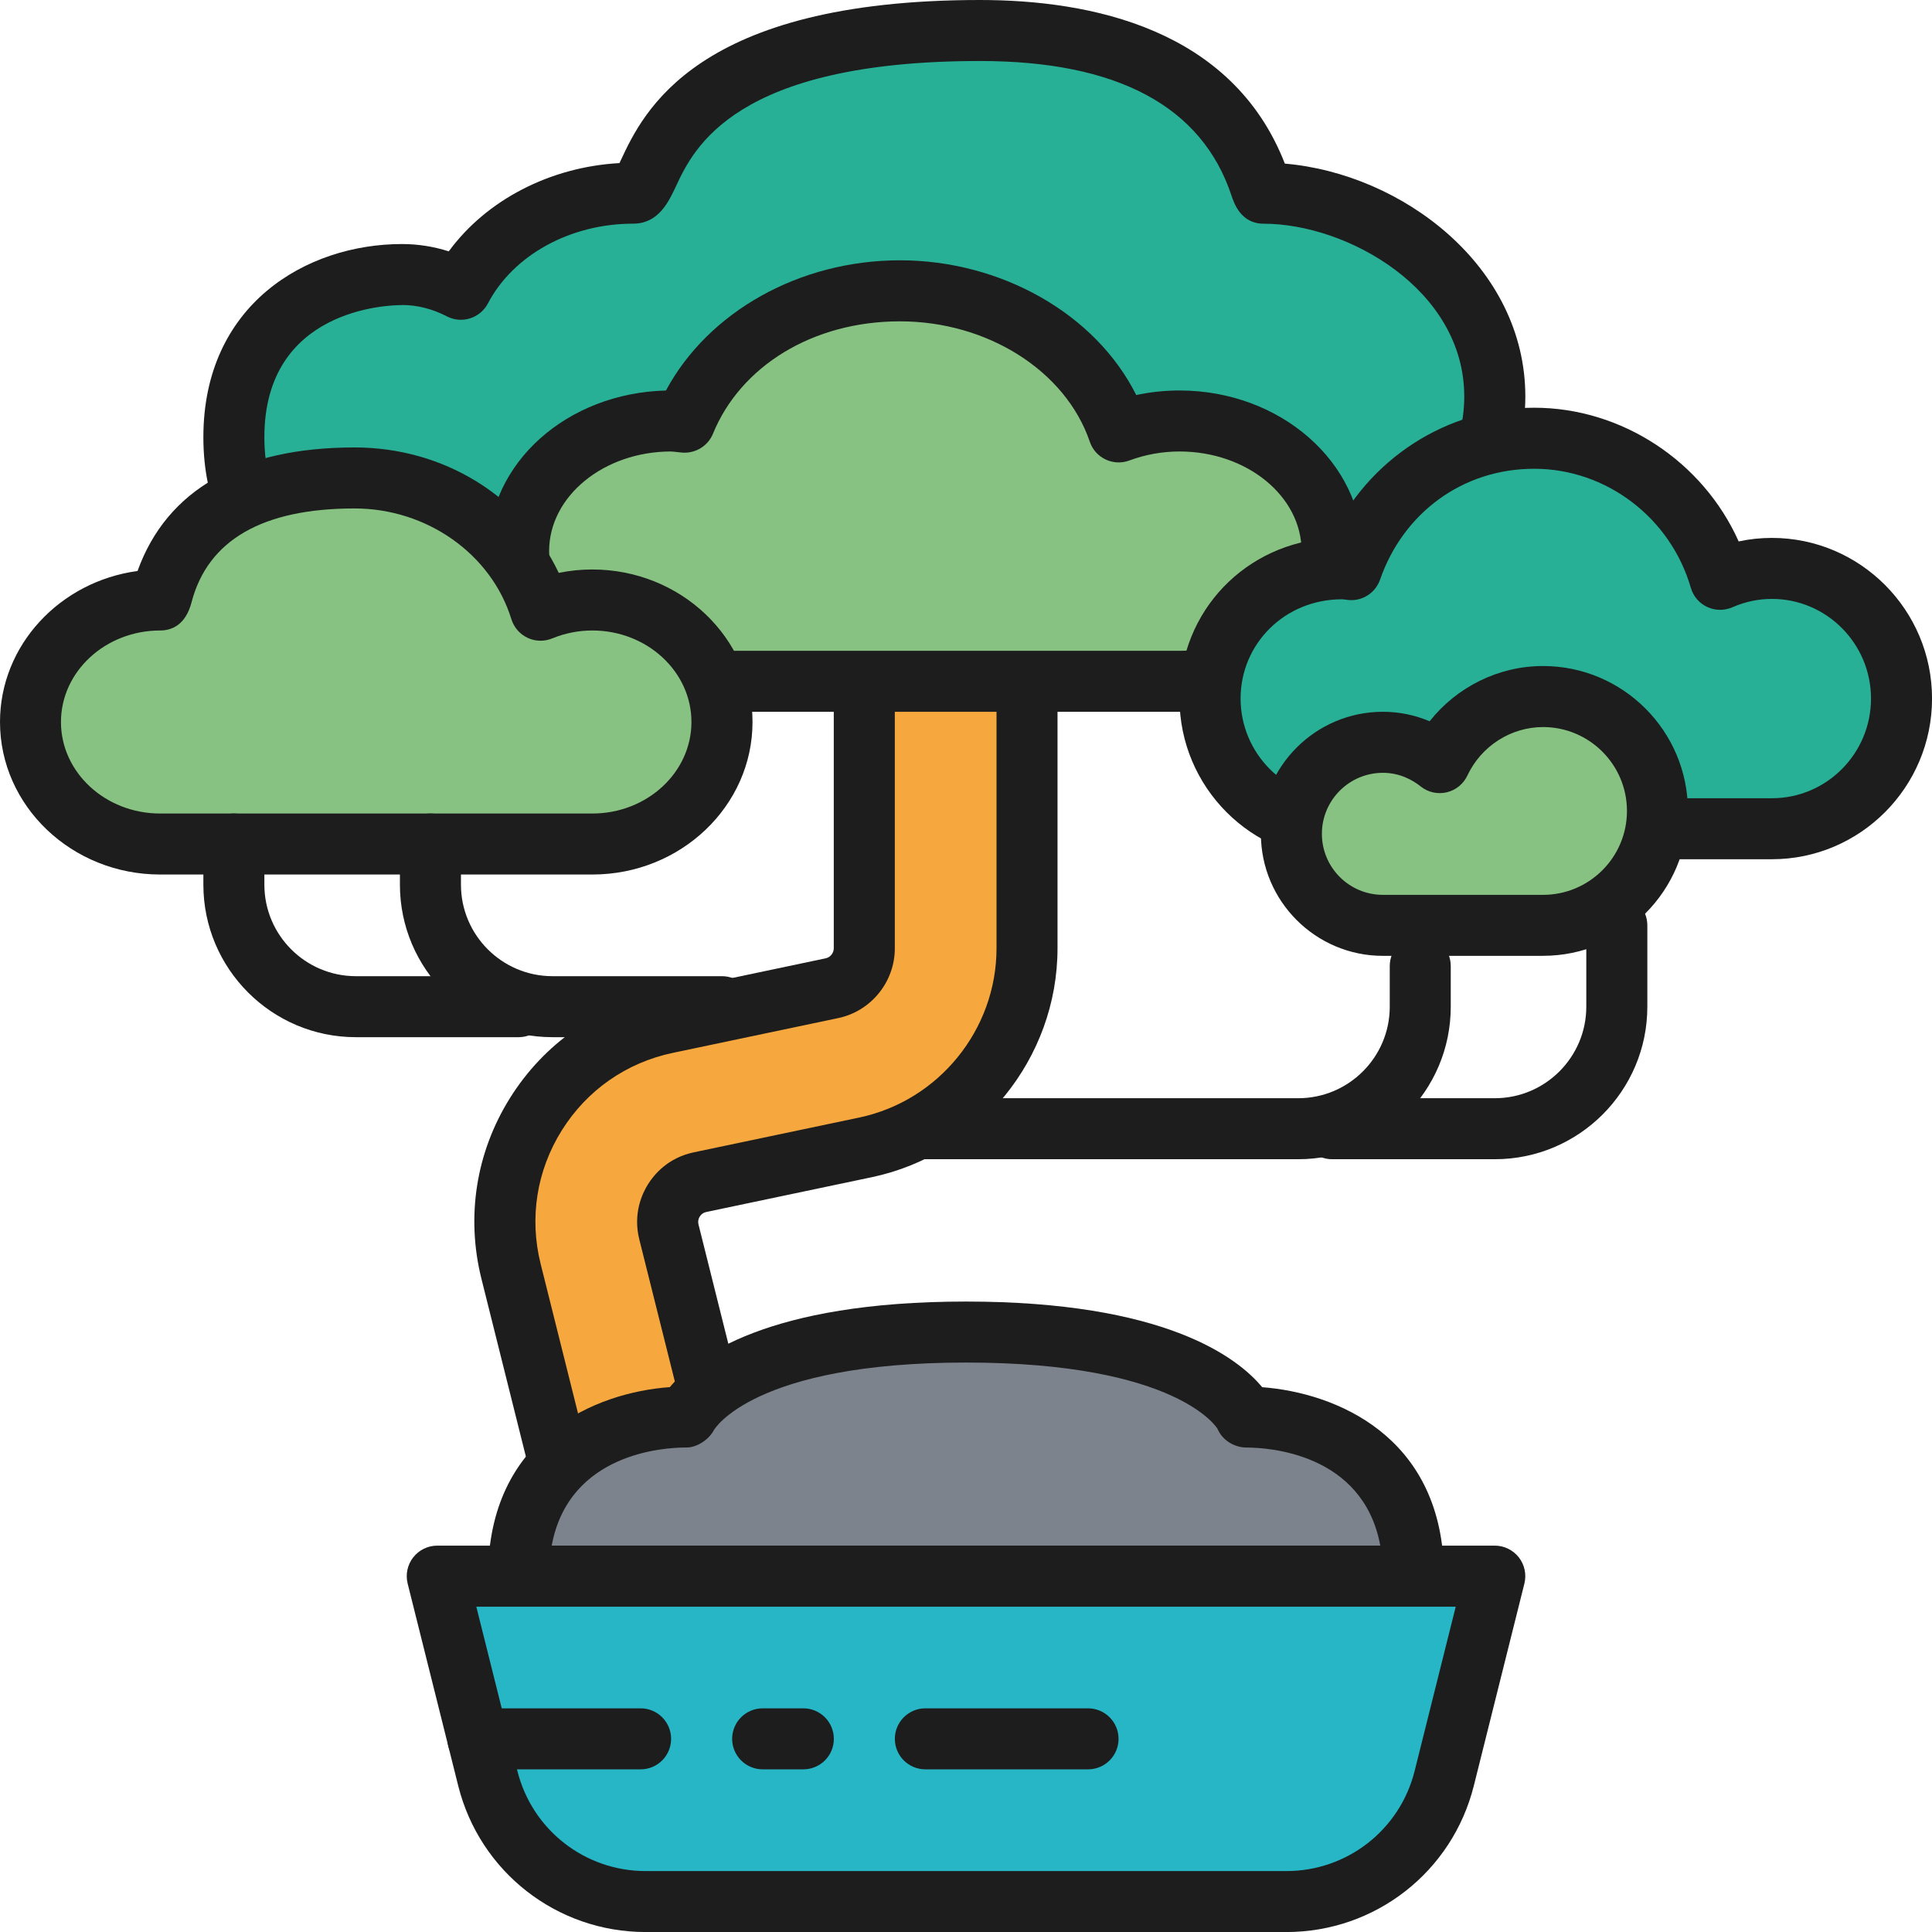
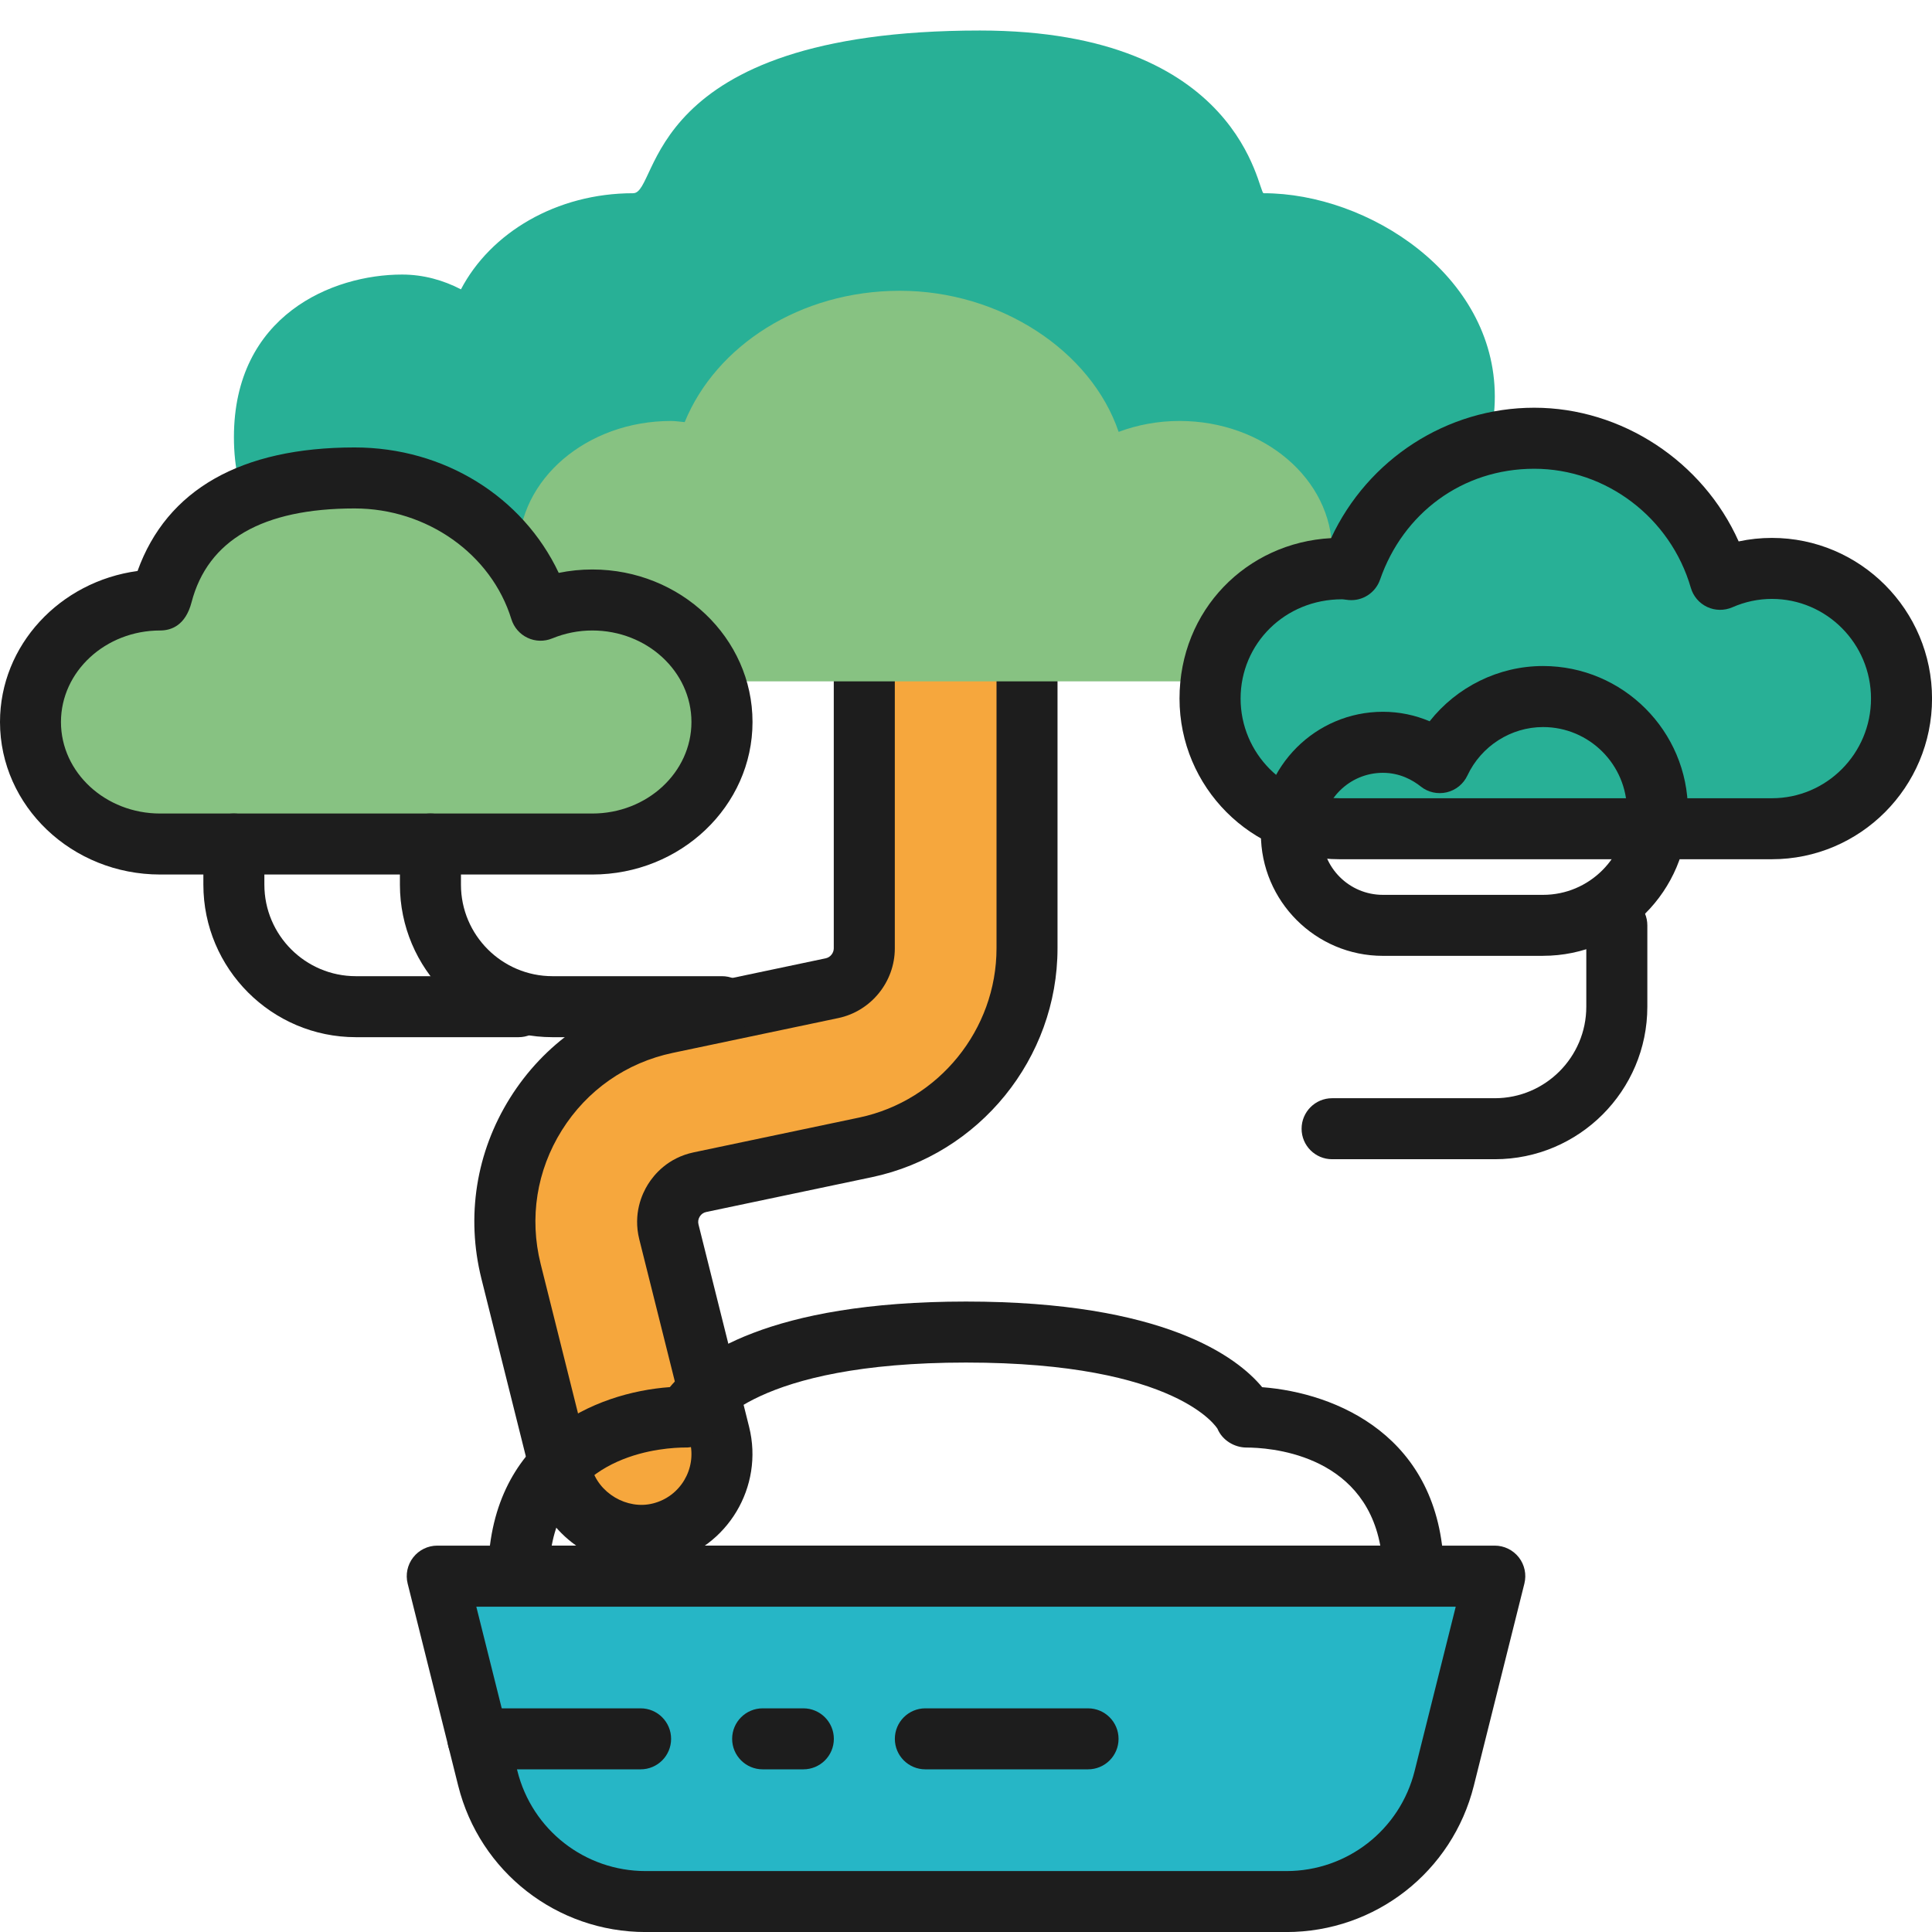
<svg xmlns="http://www.w3.org/2000/svg" id="Vrstva_2" viewBox="0 0 512.14 512.15">
  <defs>
    <style>.cls-1{fill:#87c282;}.cls-2{fill:#26b6c6;}.cls-3{fill:#1d1d1d;}.cls-4{fill:#28b096;}.cls-5{fill:#f6a73d;}.cls-6{fill:#7d838d;}</style>
  </defs>
  <g id="Vrstva_1-2">
    <g>
      <path class="cls-5" d="M169.79,407.02c-9.65,0-18.45-6.54-20.9-16.33l-13.42-53.68c-3.58-14.35-1.25-29.15,6.6-41.68,7.84-12.53,20.13-21.11,34.6-24.15l43.89-9.24c4.95-1.04,8.56-5.48,8.56-10.56v-80.23c0-11.91,9.66-21.56,21.56-21.56s21.57,9.66,21.57,21.56v80.23c0,25.34-18,47.53-42.79,52.76l-43.9,9.24c-3.91,.82-6.02,3.38-6.92,4.83-.91,1.45-2.29,4.47-1.33,8.33l13.43,53.68c2.89,11.56-4.13,23.27-15.69,26.15-1.76,.44-3.52,.64-5.26,.64Z" />
      <path class="cls-3" d="M169.79,415.11c-13.61,0-25.43-9.24-28.75-22.45l-13.42-53.68c-4.12-16.51-1.43-33.53,7.58-47.93,9.03-14.42,23.15-24.28,39.8-27.78l43.89-9.24c1.22-.26,2.13-1.4,2.13-2.65v-80.23c0-16.35,13.3-29.65,29.65-29.65s29.66,13.3,29.66,29.65v80.23c0,29.14-20.7,54.66-49.21,60.67l-43.9,9.23c-.74,.16-1.32,.56-1.72,1.19-.41,.66-.52,1.37-.34,2.11l13.42,53.67c3.96,15.87-5.72,32-21.57,35.96-2.33,.58-4.75,.89-7.22,.89ZM250.68,157.69c-7.43,0-13.48,6.04-13.48,13.48v80.23c0,8.88-6.3,16.64-14.97,18.47l-43.89,9.23c-12.3,2.59-22.74,9.88-29.41,20.53-6.67,10.65-8.66,23.23-5.61,35.43l13.42,53.67c1.79,7.11,9.53,11.55,16.34,9.81,7.22-1.8,11.61-9.13,9.81-16.35l-13.43-53.68c-1.68-6.76,.72-12.03,2.31-14.57,1.59-2.55,5.27-7.03,12.12-8.47l43.9-9.23c21.07-4.45,36.37-23.31,36.37-44.85v-80.23c0-7.43-6.05-13.48-13.48-13.48Z" />
      <path class="cls-4" d="M334.96,51.22c-1.53,0-5.57-43.13-75.2-43.13-89.94,0-84.79,43.13-91.92,43.13-20.36,0-37.8,10.48-45.65,25.48-4.67-2.42-9.94-3.92-15.62-3.92-18.46,0-44.56,10.79-44.56,43.13s26.1,43.13,44.56,43.13h228.4c27.69,0,61.28-21.57,61.28-53.91s-33.6-53.91-61.28-53.91Z" />
-       <path class="cls-3" d="M334.96,167.12H106.56c-25.36,0-52.65-16.03-52.65-51.21s27.29-51.22,52.65-51.22c4.21,0,8.36,.65,12.4,1.94,9.96-13.59,26.8-22.37,45.25-23.4,.12-.25,.23-.5,.36-.76C170.51,29.76,184.43,0,259.76,0c29.44,0,66.91,7.64,80.83,43.37,31.22,2.68,63.75,27.29,63.75,61.75,0,36.54-36.56,62-69.37,62ZM106.56,80.87c-3.74,0-36.48,.99-36.48,35.04s32.74,35.04,36.48,35.04h228.4c22.21,0,53.19-17.43,53.19-45.83s-30.98-45.82-53.19-45.82c-6.03,0-7.84-5.45-8.53-7.5-7.86-23.64-30.3-35.63-66.67-35.63-65.04,0-75.9,23.22-80.54,33.13-1.97,4.22-4.67,9.99-11.39,9.99-16.65,0-31.76,8.31-38.49,21.14-2.07,3.95-6.95,5.48-10.89,3.43-3.85-2-7.86-3.01-11.9-3.01Z" />
-       <path class="cls-6" d="M181.95,375.64s9.44-22.52,74.13-22.52,74.12,22.52,74.12,22.52c0,0,44.47-.96,44.47,42.17H137.47c0-43.13,44.47-42.17,44.47-42.17Z" />
      <path class="cls-3" d="M374.89,425.89c-.08,0-.15,0-.22,0H137.47c-4.46,0-8.09-3.62-8.09-8.09,0-36.98,28.57-48.69,48.19-50.1,6.65-8.01,25.99-22.68,78.5-22.68s71.89,14.7,78.51,22.7c19.57,1.5,47.16,12.89,48.16,48.1,.15,.63,.24,1.29,.24,1.98,0,4.46-3.62,8.09-8.09,8.09Zm-228.64-16.18h219.64c-4.57-24.64-29.97-25.99-35.45-25.99-3.26,0-6.44-1.96-7.7-4.97h0s-10.31-17.56-66.66-17.56-66.73,17.71-66.83,17.89c-1.43,2.7-4.72,4.73-7.48,4.63-5.54,0-30.95,1.36-35.52,25.99Z" />
      <path class="cls-1" d="M177.9,111.59c1.24,0,2.41,.22,3.6,.31,8.26-20.21,30.54-34.82,57.05-34.82s50.66,15.86,57.98,37.4c4.96-1.84,10.39-2.89,16.14-2.89,22.33,0,40.44,15.45,40.44,34.51s-18.1,34.51-40.44,34.51H177.9c-22.33,0-40.43-15.45-40.43-34.51s18.09-34.51,40.43-34.51Z" />
-       <path class="cls-3" d="M312.67,188.69H177.9c-26.75,0-48.51-19.1-48.51-42.59s21.02-41.93,47.14-42.58c11.21-20.86,35.37-34.52,62.03-34.52s51.8,14.07,62.64,35.72c3.75-.81,7.59-1.21,11.48-1.21,26.76,0,48.52,19.1,48.52,42.59s-21.76,42.59-48.52,42.59ZM177.9,119.68c-17.83,0-32.34,11.85-32.34,26.42s14.51,26.42,32.34,26.42h134.78c17.84,0,32.35-11.85,32.35-26.42s-14.51-26.42-32.35-26.42c-4.58,0-9.06,.81-13.32,2.39-2.05,.77-4.32,.66-6.29-.27-1.97-.94-3.49-2.63-4.18-4.7-6.4-18.79-27.1-31.92-50.33-31.92s-42.29,11.97-49.57,29.8c-1.33,3.26-4.63,5.24-8.12,5l-1.61-.17c-.45-.05-.89-.12-1.35-.12Z" />
      <path class="cls-1" d="M157.01,159.04c-4.89,0-9.5,.99-13.72,2.72-6.23-20.2-25.81-35.06-49.29-35.06-49.26,0-50.49,32.35-51.55,32.35-18.99,0-34.37,14.48-34.37,32.35s15.38,32.35,34.37,32.35h114.56c18.98,0,34.37-14.49,34.37-32.35s-15.39-32.35-34.37-32.35Z" />
      <path class="cls-3" d="M157.01,231.82H42.46c-23.41,0-42.46-18.14-42.46-40.43,0-20.36,15.88-37.25,36.46-40.03,7.78-21.63,27.51-32.75,57.54-32.75,23.76,0,44.58,13.08,54.11,33.25,2.93-.6,5.9-.9,8.91-.9,23.41,0,42.46,18.14,42.46,40.43s-19.05,40.43-42.46,40.43Zm-63.01-97.04c-24.37,0-38.91,8.37-43.22,24.86-1.61,6.19-5.42,7.49-8.33,7.49-14.5,0-26.29,10.88-26.29,24.26s11.79,24.26,26.29,24.26h114.56c14.49,0,26.28-10.88,26.28-24.26s-11.79-24.26-26.28-24.26c-3.65,0-7.23,.71-10.65,2.11-2.11,.86-4.46,.81-6.52-.17-2.06-.97-3.6-2.76-4.28-4.93-5.32-17.28-22.41-29.36-41.56-29.36Z" />
      <path class="cls-2" d="M396.24,417.81H115.9l13.4,53.58c4.8,19.2,22.04,32.67,41.85,32.67h169.85c19.8,0,37.05-13.47,41.85-32.67l13.4-53.58Z" />
      <path class="cls-3" d="M341,512.15H171.15c-23.55,0-43.98-15.95-49.69-38.79l-13.4-53.59c-.6-2.41-.06-4.97,1.47-6.93,1.54-1.97,3.89-3.12,6.38-3.12H396.24c2.48,0,4.84,1.15,6.38,3.12,1.53,1.96,2.07,4.52,1.47,6.93l-13.4,53.58c-5.71,22.85-26.14,38.8-49.69,38.8Zm-214.74-86.25l10.89,43.54c3.9,15.63,17.89,26.55,34,26.55h169.85c16.11,0,30.1-10.92,34-26.55l10.89-43.53H126.26Z" />
      <path class="cls-3" d="M288.42,469.02h-43.13c-4.46,0-8.08-3.62-8.08-8.08s3.62-8.09,8.08-8.09h43.13c4.46,0,8.09,3.62,8.09,8.09s-3.62,8.08-8.09,8.08Zm-75.47,0h-10.78c-4.46,0-8.09-3.62-8.09-8.08s3.62-8.09,8.09-8.09h10.78c4.46,0,8.09,3.62,8.09,8.09s-3.62,8.08-8.09,8.08Zm-43.13,0h-43.12c-4.47,0-8.1-3.62-8.1-8.08s3.62-8.09,8.1-8.09h43.12c4.46,0,8.08,3.62,8.08,8.09s-3.62,8.08-8.08,8.08Z" />
      <path class="cls-3" d="M191.38,274.94h-44.93c-22.3,0-40.44-18.14-40.44-40.43v-10.78c0-4.46,3.62-8.09,8.09-8.09s8.09,3.62,8.09,8.09v10.78c0,13.38,10.89,24.26,24.27,24.26h44.93c4.46,0,8.09,3.62,8.09,8.08s-3.62,8.09-8.09,8.09Z" />
      <path class="cls-3" d="M137.47,274.94h-43.13c-22.3,0-40.43-18.14-40.43-40.43v-10.78c0-4.46,3.61-8.09,8.08-8.09s8.09,3.62,8.09,8.09v10.78c0,13.38,10.88,24.26,24.26,24.26h43.13c4.46,0,8.09,3.62,8.09,8.08s-3.62,8.09-8.09,8.09Z" />
-       <path class="cls-3" d="M344.13,307.29h-98.84c-4.46,0-8.08-3.62-8.08-8.08s3.62-8.09,8.08-8.09h98.84c13.38,0,24.27-10.88,24.27-24.26v-10.78c0-4.46,3.61-8.09,8.08-8.09s8.09,3.62,8.09,8.09v10.78c0,22.3-18.14,40.43-40.44,40.43Z" />
      <path class="cls-3" d="M396.24,307.29h-43.13c-4.46,0-8.08-3.62-8.08-8.08s3.62-8.09,8.08-8.09h43.13c13.37,0,24.26-10.88,24.26-24.26v-21.56c0-4.47,3.62-8.09,8.09-8.09s8.09,3.62,8.09,8.09v21.56c0,22.3-18.13,40.43-40.43,40.43Z" />
      <path class="cls-4" d="M355.13,150.68c1.05,0,2.04,.22,3.05,.31,7.02-20.21,25.97-34.82,48.5-34.82s43.06,15.86,49.28,37.4c4.21-1.84,8.84-2.9,13.72-2.9,18.99,0,34.37,15.45,34.37,34.51s-15.38,34.51-34.37,34.51h-114.56c-18.98,0-34.37-15.45-34.37-34.51s15.39-34.51,34.37-34.51Z" />
      <path class="cls-3" d="M469.69,227.77h-114.56c-23.41,0-42.46-19.1-42.46-42.59s17.82-41.34,40.18-42.53c9.73-20.9,30.66-34.57,53.84-34.57s44.72,14.22,54.2,35.44c2.89-.62,5.83-.93,8.8-.93,23.41,0,42.46,19.1,42.46,42.59s-19.05,42.59-42.46,42.59Zm-113.92-68.91c-15.23,0-26.91,11.81-26.91,26.32s11.79,26.42,26.27,26.42h114.56c14.5,0,26.28-11.85,26.28-26.42s-11.79-26.42-26.28-26.42c-3.58,0-7.11,.75-10.47,2.22-2.14,.93-4.58,.9-6.67-.08-2.12-.99-3.69-2.84-4.34-5.08-5.37-18.58-22.44-31.56-41.52-31.56s-34.76,11.81-40.86,29.39c-1.22,3.51-4.68,5.76-8.39,5.4l-1.48-.18h-.19Z" />
-       <path class="cls-1" d="M409.04,184.65c-12.15,0-22.56,7.19-27.39,17.51-4.16-3.32-9.34-5.38-15.07-5.38-13.39,0-24.26,10.86-24.26,24.26s10.87,24.26,24.26,24.26h42.46c16.75,0,30.32-13.59,30.32-30.33s-13.57-30.32-30.32-30.32Z" />
      <path class="cls-3" d="M409.04,253.38h-42.46c-17.83,0-32.34-14.51-32.34-32.35s14.51-32.35,32.34-32.35c4.3,0,8.48,.86,12.39,2.52,7.19-9.1,18.26-14.65,30.06-14.65,21.18,0,38.41,17.23,38.41,38.41s-17.22,38.41-38.41,38.41Zm-42.46-48.52c-8.92,0-16.17,7.25-16.17,16.18s7.25,16.17,16.17,16.17h42.46c12.26,0,22.24-9.97,22.24-22.24s-9.98-22.24-22.24-22.24c-8.53,0-16.4,5.04-20.06,12.85-1.05,2.24-3.07,3.88-5.48,4.45-2.43,.56-4.96,0-6.89-1.55-2.07-1.65-5.49-3.62-10.03-3.62Z" />
    </g>
  </g>
</svg>